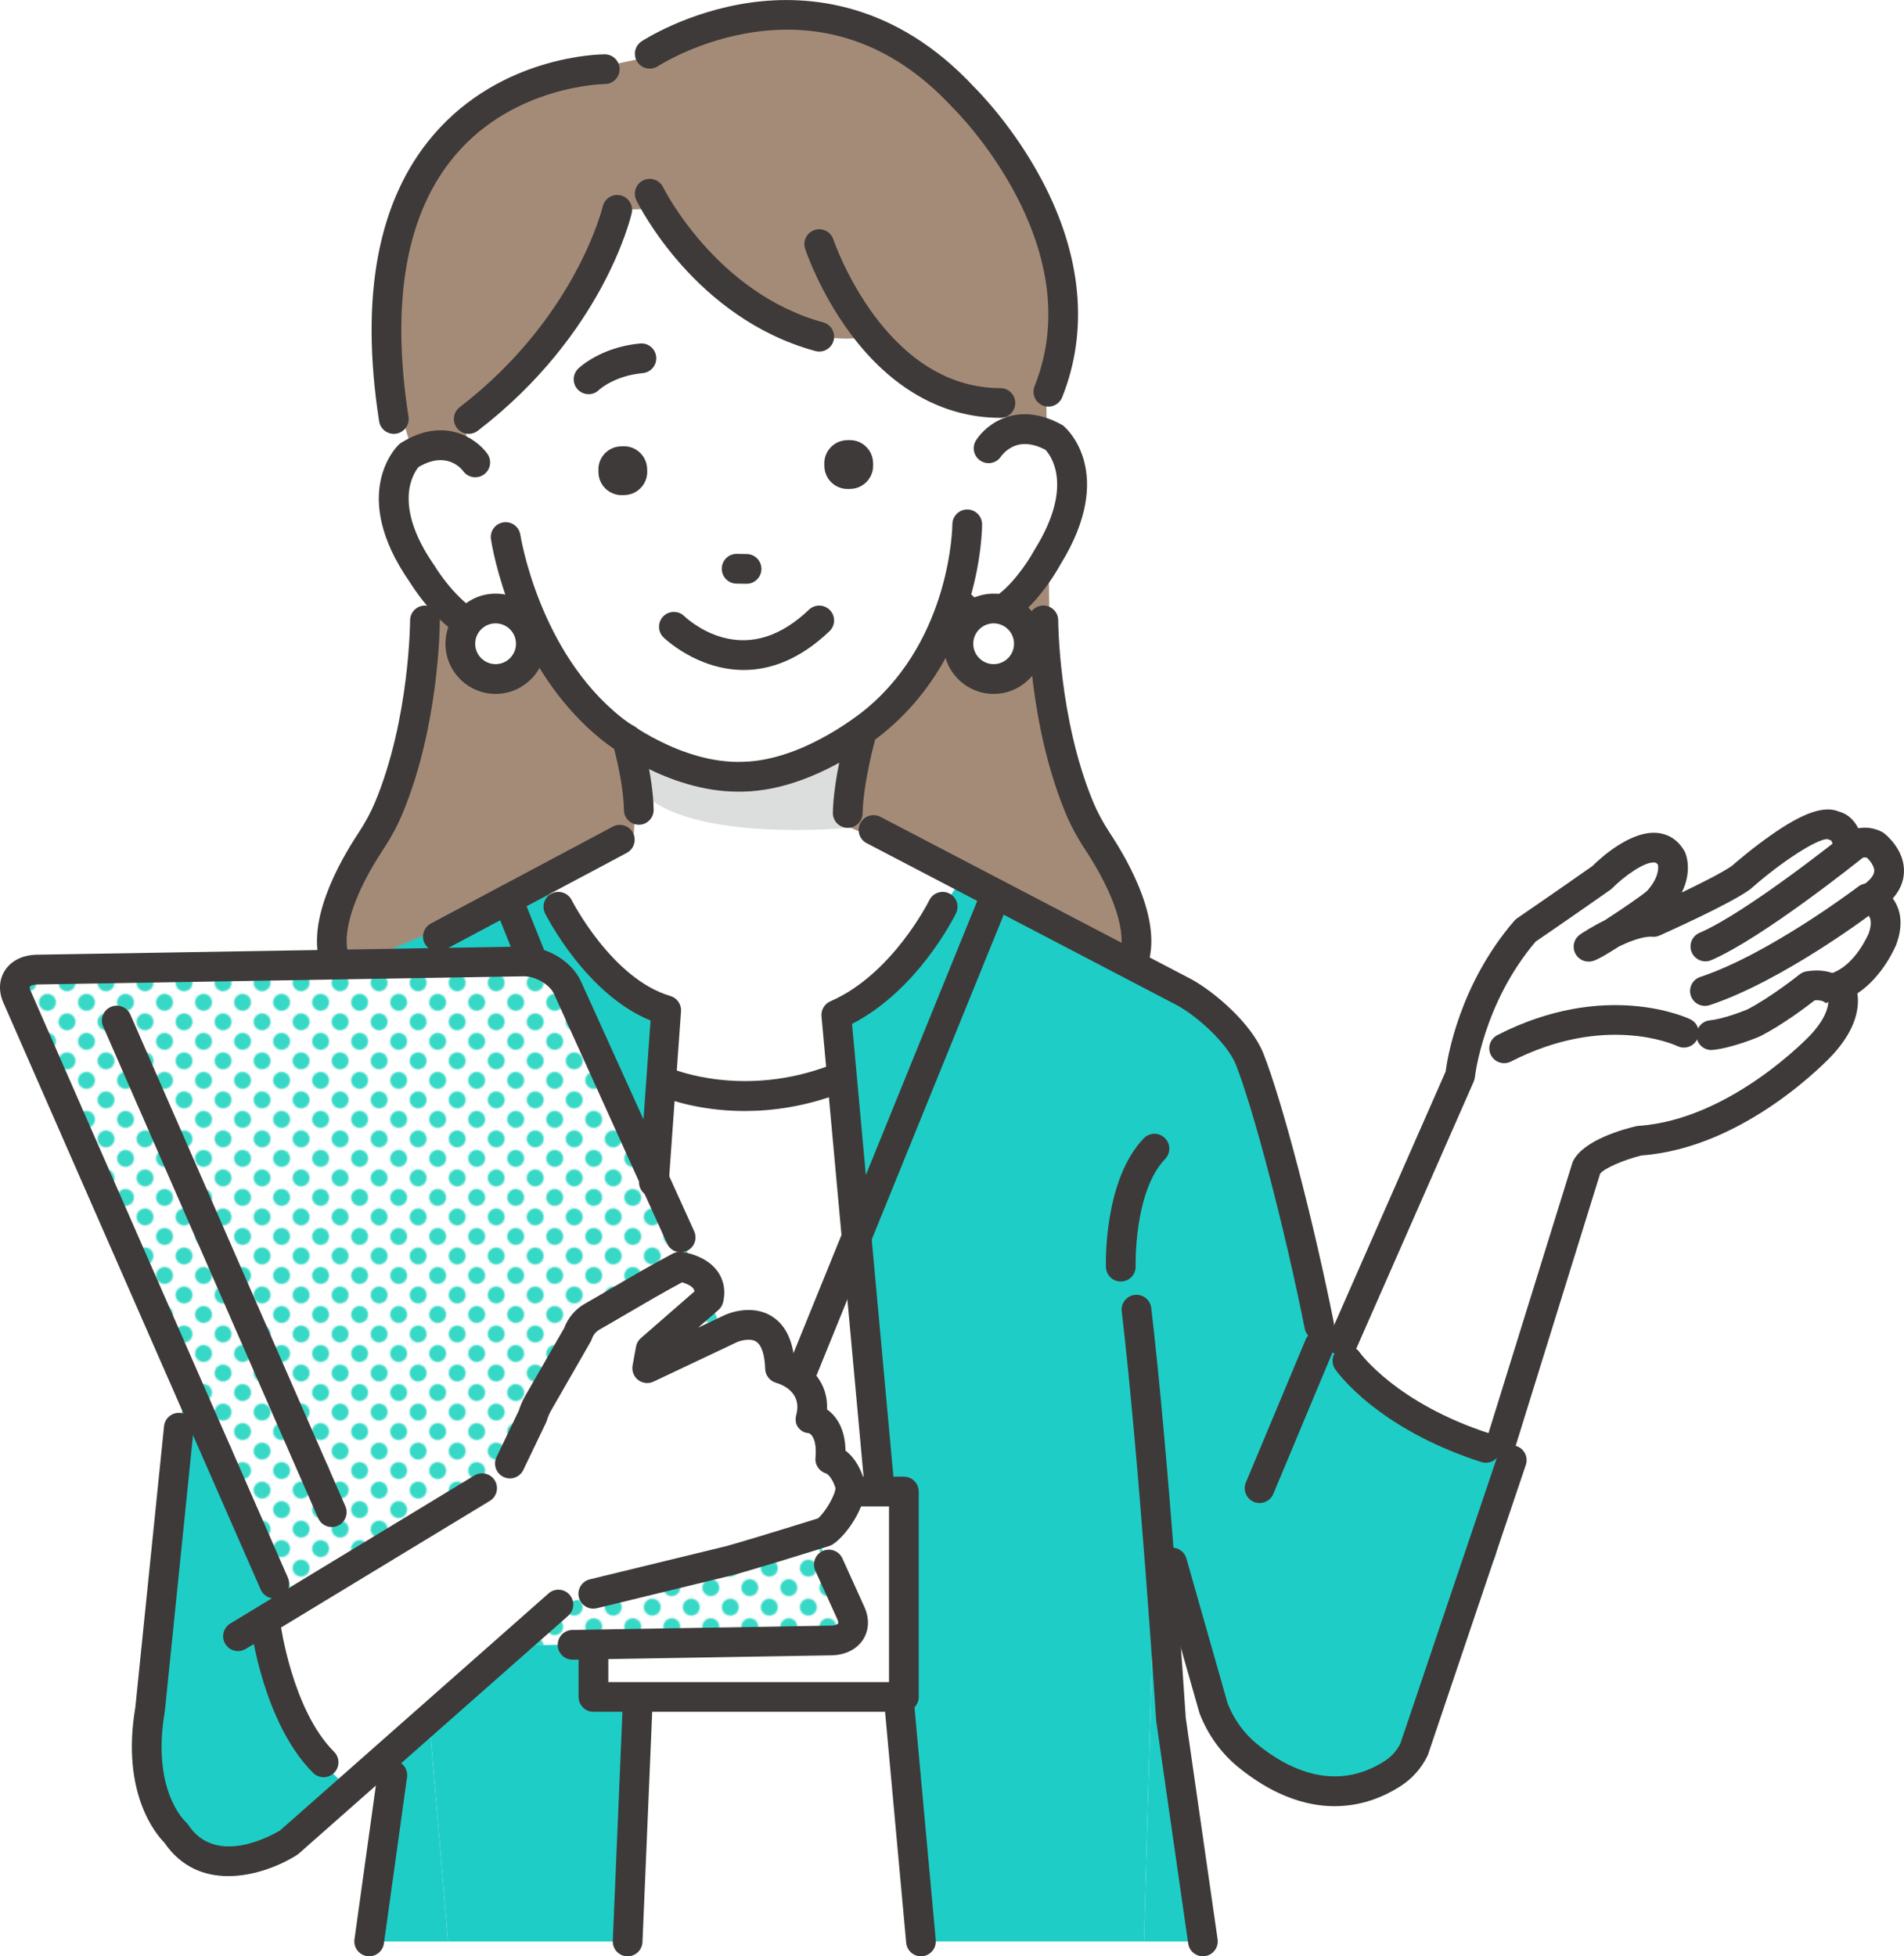
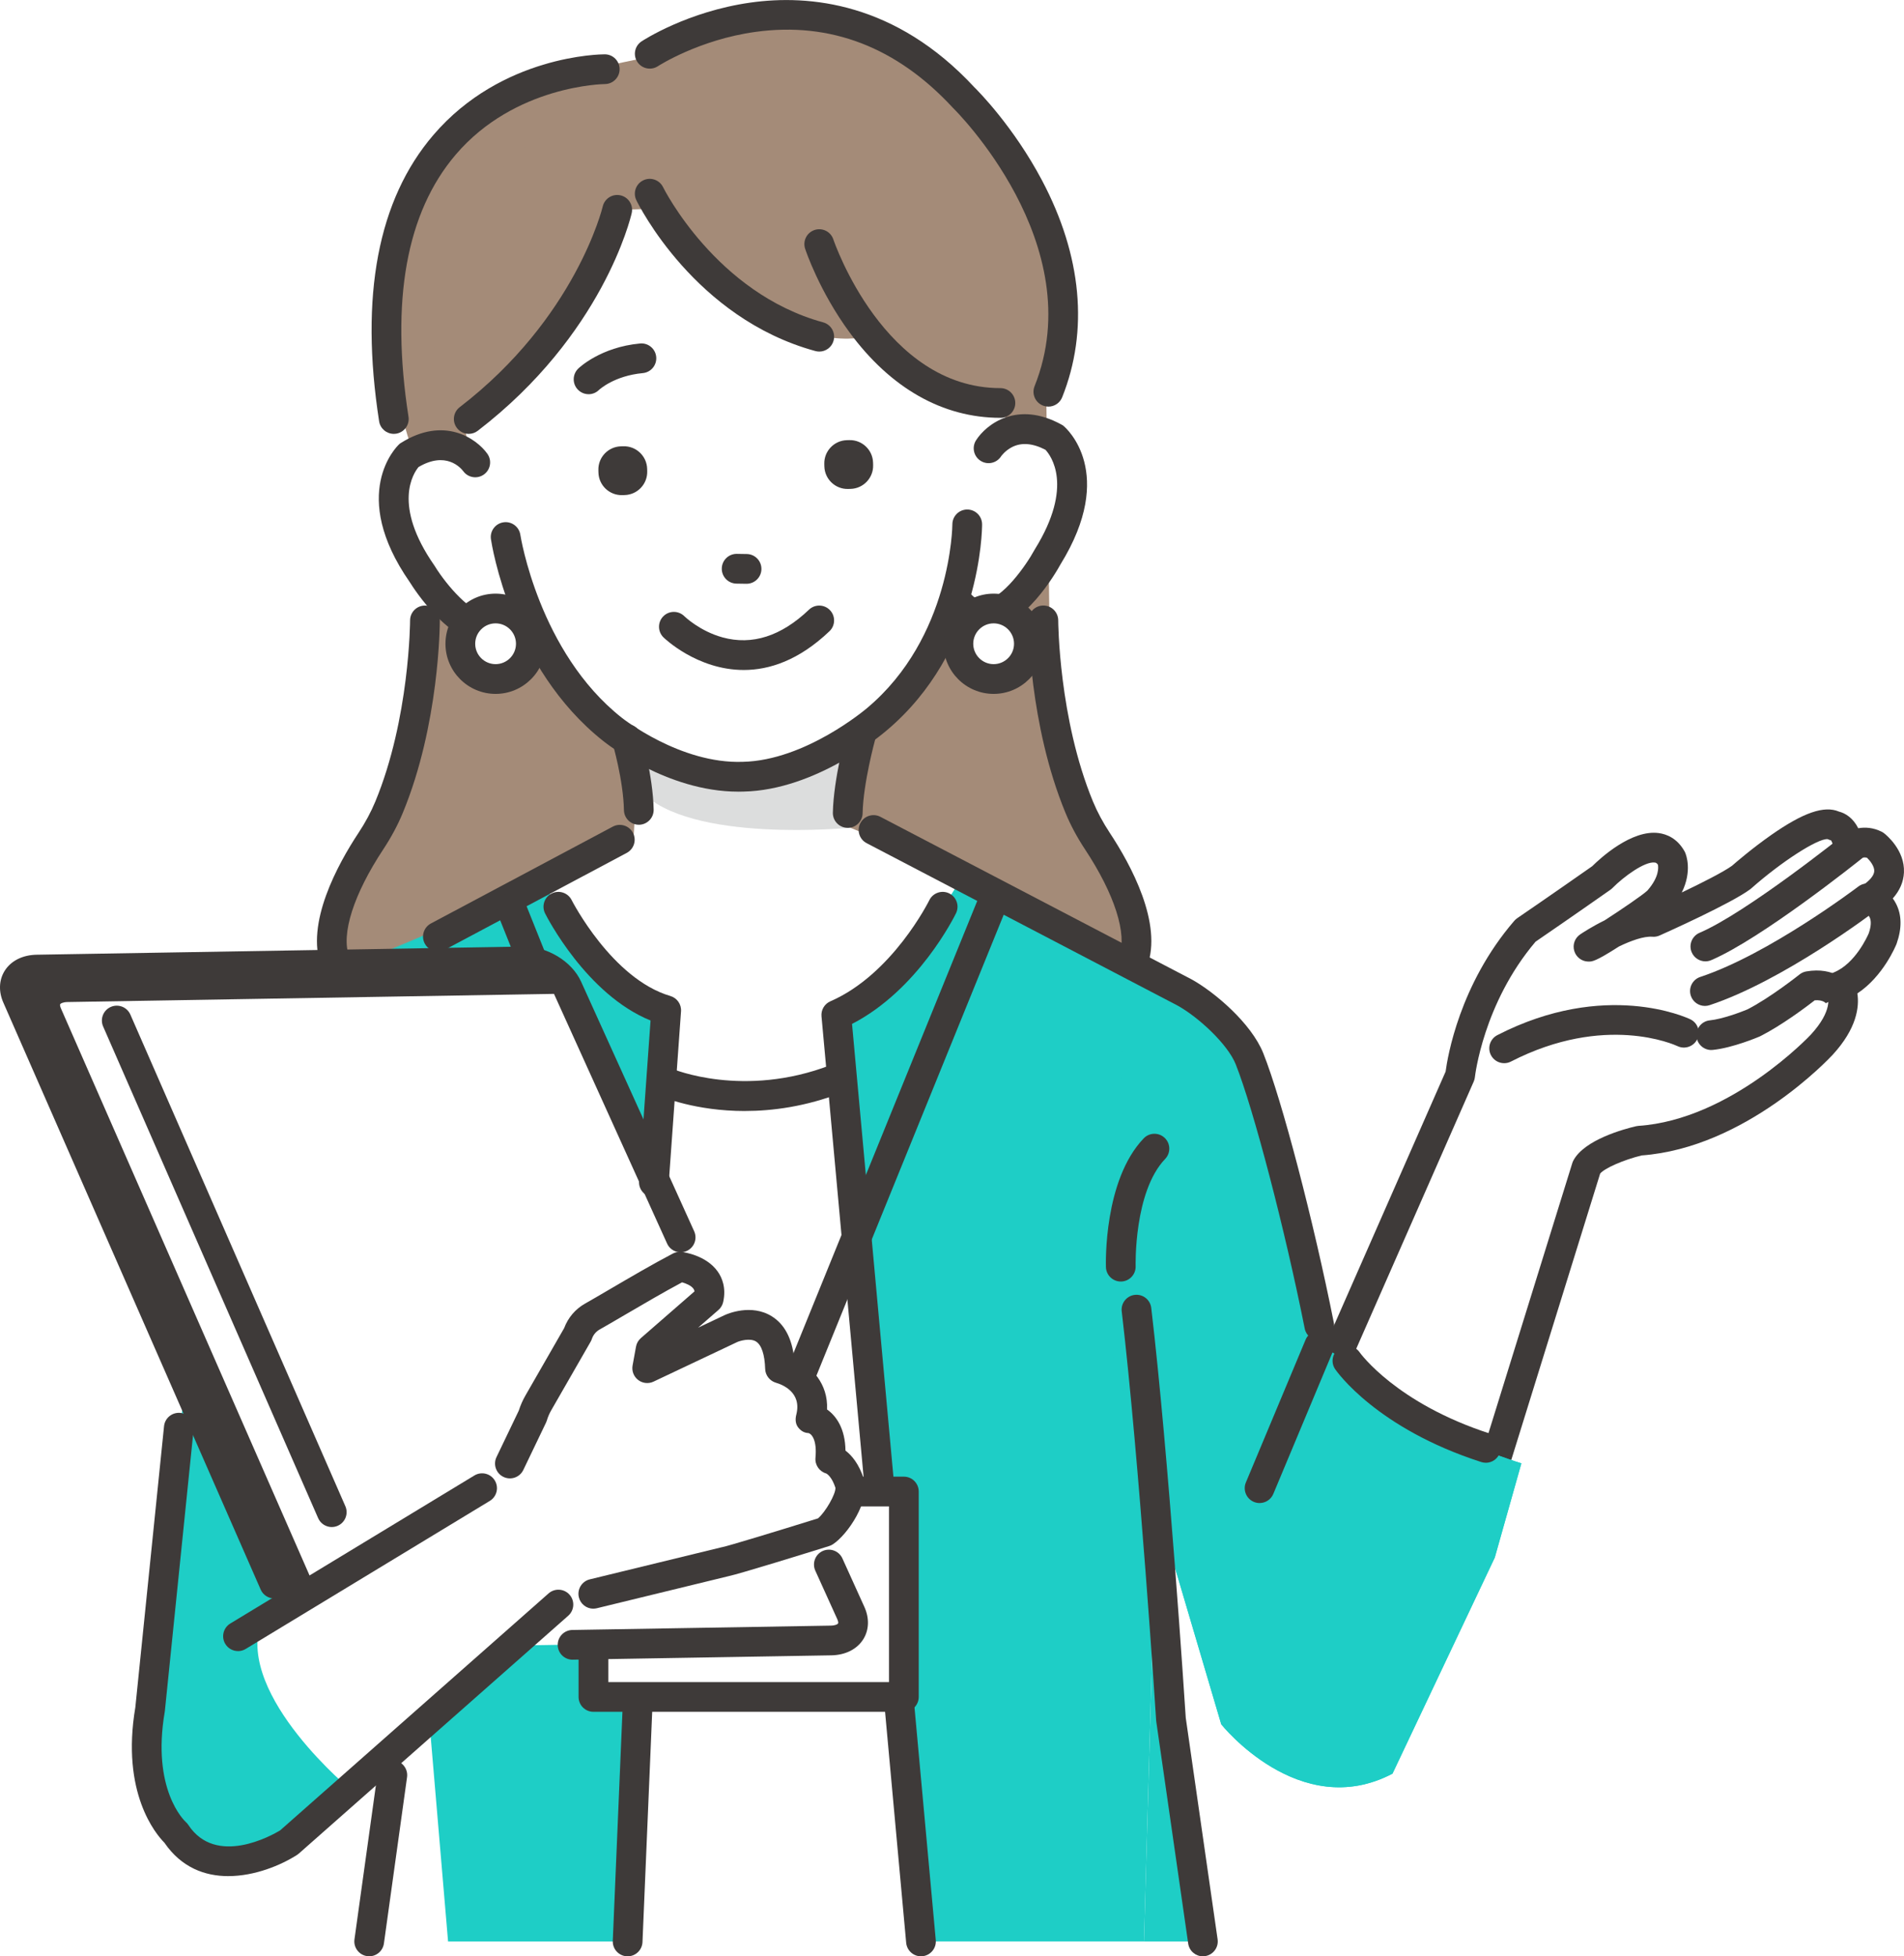
<svg xmlns="http://www.w3.org/2000/svg" id="Layer_2" viewBox="0 0 828.12 850.78">
  <defs>
    <style>.cls-1{fill:#3e3a39;}.cls-2{fill:#fff;}.cls-3{fill:none;}.cls-4{fill:#1ecec6;}.cls-5{fill:#a48b78;}.cls-6{fill:#37d9c6;}.cls-7{fill:url(#_新規パターンスウォッチ_19);}.cls-8{fill:#dcdddd;}</style>
    <pattern id="_新規パターンスウォッチ_19" x="0" y="0" width="19.22" height="19.22" patternTransform="translate(-3822.85 -7998.46) rotate(-45) scale(.6)" patternUnits="userSpaceOnUse" viewBox="0 0 19.22 19.22">
      <rect class="cls-3" x="0" width="19.22" height="19.22" />
      <circle class="cls-6" cx="9.61" cy="9.61" r="6.14" />
      <rect class="cls-3" x="0" width="19.22" height="19.22" />
    </pattern>
  </defs>
  <g id="_レイヤー_1">
    <path class="cls-5" d="M179.12,195.1S128.93,59.25,249.03,31.7l32.65-6.83s65.53-49.94,138.09,24.47c0,0,60.32,40.8,35.29,122.5l1.88,132.95s18.97,61.53,36.4,95.88c0,0-1.01,20.89-1.01,40.23l-351.57-2.68s-7.11-27.94,10.5-61.91c0,0,27.59-49.71,36.73-114.18l-8.86-67.02Z" />
    <path class="cls-2" d="M277.84,323.79l-2.29,41.03-53.77,27.39s42.68,196.92,107.34,199.59c51.78,2.14,102.36-203.91,102.48-204.86.22-1.89-61.8-26.97-61.8-26.97l4.63-40.14-96.58,3.96Z" />
    <polygon class="cls-2" points="164.73 415.45 158.68 418.11 171.29 566.61 171.3 455.9 164.73 415.45" />
    <polygon class="cls-2" points="509.3 428.52 492.96 419.98 504.51 598.23 509.3 428.52" />
    <path class="cls-2" d="M289.75,439.35l-16.86,404.97h127.68l-36.29-396.98c21.84-11.47,52.24-62.8,52.24-62.8l54.38,23.93-45.82-23.93-176.06-6.21-60.28,26.55,48.08-20.34s25.95,49.38,52.92,54.81Z" />
    <polygon class="cls-4" points="164.67 415.06 164.73 415.45 188.75 404.87 164.67 415.06" />
-     <polygon class="cls-4" points="171.29 566.61 171.28 784.86 162.29 844.32 194.88 844.32 171.29 566.61" />
    <path class="cls-4" d="M272.89,844.32l16.86-404.97c-26.98-5.43-52.92-54.81-52.92-54.81l-48.08,20.34-24.02,10.58,6.57,40.45v110.71s23.58,277.71,23.58,277.71h78.01Z" />
    <polygon class="cls-4" points="492.84 418.11 470.9 408.46 492.96 419.98 492.84 418.11" />
    <polygon class="cls-4" points="525.75 844.32 511.44 737.16 509.78 679.54 504.51 598.23 497.56 844.32 525.75 844.32" />
    <path class="cls-4" d="M364.28,447.33l36.29,396.98h96.99l6.95-246.09-11.55-178.25-22.05-11.52-54.38-23.93s-30.4,51.33-52.24,62.8Z" />
    <path class="cls-2" d="M560.69,636.85l74.37-169.11s3.47-34.11,28.46-63.08c0,0,13.75-9.38,33.17-22.99,0,0,22.31-22.62,30.32-8.31,0,0,3.42,7.8-5.54,18.08-1.86,2.61-28.7,20.34-30.59,20.29,0,0,17.25-11.66,28.3-10.78,0,0,30.19-13.45,38.16-19.37,0,0,31.31-27.75,40.45-22.42,0,0,5.2.19,6.23,9.96,0,0,5.13-4.78,11.46-1.64,0,0,15.37,11.93-2.47,23.41,0,0,10.77,3.16,5.8,17.33,0,0-6.24,15.55-18.74,20.65,0,0,6.8,9.64-7.73,25.47,0,0-35.99,38.86-79.32,41.75,0,0-19.25,4.5-23.01,11.65l-56.84,183.11s-52.51-29.17-72.5-53.99Z" />
    <path class="cls-1" d="M633.18,697.31c-1.09,0-2.17-.27-3.14-.81-2.19-1.22-53.85-30.08-74.39-55.59-1.51-1.88-1.85-4.45-.88-6.66l73.98-168.23c.83-6.29,6.05-37.96,29.87-65.57.37-.43.79-.8,1.25-1.12.14-.09,13.72-9.36,32.64-22.62,3.56-3.52,17.11-16,28.94-14.41,3.34.45,7.99,2.19,11.2,7.9.1.18.2.37.28.56.41.94,3.19,7.98-1.46,17.38,8.69-4.16,18.06-8.89,21.83-11.61,1.41-1.24,8.74-7.58,17.15-13.46,13.84-9.68,23.01-12.85,29.39-10.11,2.74.68,6.13,2.74,8.38,7.24,3.04-.54,6.52-.3,10.15,1.49.39.19.75.42,1.09.69.93.72,9.07,7.33,8.64,17.03-.18,4.1-1.81,7.88-4.86,11.32.52.69,1,1.46,1.43,2.31,2.5,4.86,2.58,10.69.25,17.33-.03.09-.06.18-.1.26-.26.64-5.72,13.98-16.98,21.4.9,5.92-.28,15.29-10.73,26.67-1.55,1.68-37.98,40.48-83.1,43.79-7.9,1.93-16.26,5.61-18.05,7.92l-56.6,182.35c-.58,1.86-1.96,3.36-3.77,4.08-.77.31-1.59.46-2.41.46ZM568.24,635.74c15.83,17.62,47.25,37.2,61.17,45.45l54.44-175.37c.12-.38.27-.74.45-1.09,4.76-9.06,22.07-13.73,27.26-14.94.34-.08.69-.13,1.04-.16,40.17-2.68,74.67-39.32,75.01-39.69,9.68-10.54,7.54-16.49,7.1-17.45-1.28-1.55-1.57-3.4-1.1-5.38.49-2.02,2.11-3.44,4.03-4.23,9.26-3.77,14.58-15.68,15.14-16.97,2.15-6.25-.05-8.21-1.64-8.83-2.49-.61-4.22-2.59-4.66-5.13-.45-2.56.87-5.09,3.05-6.5,3.54-2.28,5.55-4.62,5.65-6.59.11-2.1-1.81-4.55-3.14-5.82-1.99-.61-3.58.8-3.6.81-1.79,1.67-4.38,2.18-6.67,1.32-2.29-.86-3.91-2.94-4.16-5.38-.29-2.78-.96-3.95-1.24-4.34-.51-.12-1.01-.29-1.48-.53-4.39-.27-20.09,9.83-33.25,21.48-.14.12-.28.24-.43.35-8.31,6.17-36.23,18.68-39.38,20.09-.99.44-2.06.63-3.14.54-3.77-.3-9.4,1.76-14.5,4.22-10.4,6.66-11.72,6.62-13.47,6.58-2.81-.08-5.24-1.96-6.03-4.66-.79-2.7.26-5.59,2.59-7.16.9-.61,5.1-3.39,10.64-6.11,7.37-4.74,16.69-11.13,18.58-12.94.04-.04.08-.09.11-.13,5.06-5.81,4.71-9.97,4.48-11.14-.58-.83-1.03-.89-1.35-.93-4.3-.6-13.48,6.07-18.44,11.1-.27.28-.57.53-.89.75-16.76,11.76-29.46,20.46-32.53,22.56-22.79,26.84-26.35,58.57-26.39,58.89-.07.67-.24,1.33-.51,1.94l-72.74,165.4ZM794.8,432.59h0,0ZM716.42,387.41c-.08.1-.15.19-.2.27.07-.09.13-.18.2-.27ZM797.56,365.63s0,0,.01,0c0,0,0,0-.01,0ZM797.55,365.63h0,0ZM794.54,364.75s0,0,0,0c0,0,0,0,0,0Z" />
    <path class="cls-1" d="M741.54,437.47c-2.71,0-5.24-1.72-6.14-4.44-1.12-3.39.72-7.05,4.11-8.17,29.89-9.88,68.37-39.03,68.75-39.32,2.84-2.16,6.9-1.61,9.06,1.23,2.16,2.84,1.62,6.9-1.23,9.06-1.64,1.25-40.58,30.75-72.53,41.31-.67.22-1.36.33-2.03.33Z" />
    <path class="cls-1" d="M741.74,418.08c-2.51,0-4.9-1.47-5.95-3.92-1.41-3.28.12-7.08,3.4-8.49,20.42-8.74,62.32-42.27,62.74-42.61,2.79-2.23,6.85-1.79,9.09,1,2.23,2.79,1.79,6.85-1,9.09-1.77,1.42-43.71,34.98-65.75,44.41-.83.35-1.69.52-2.54.52Z" />
    <path class="cls-1" d="M744.31,456.64c-3.28,0-6.09-2.49-6.43-5.82-.35-3.55,2.24-6.72,5.79-7.08,5.39-.54,13.38-3.53,16.27-4.73,9.96-5.05,22.62-15.13,22.75-15.23.85-.68,1.86-1.13,2.94-1.32,12.17-2.08,18.52,4.39,20.36,8.55l-11.83,5.23s.04.12.15.3c-.12-.2-1.22-1.8-5-1.52-3.85,2.98-14.56,11.02-23.74,15.63-.12.06-.24.12-.37.17-.47.2-11.62,4.92-20.23,5.78-.22.02-.44.03-.65.03Z" />
    <path class="cls-1" d="M654.22,462.37c-2.35,0-4.61-1.28-5.76-3.51-1.63-3.18-.38-7.07,2.8-8.7,46.92-24.08,82.43-7.59,83.92-6.88,3.22,1.54,4.58,5.41,3.03,8.63-1.54,3.21-5.39,4.57-8.61,3.04-1.34-.62-31.54-14.28-72.44,6.71-.94.49-1.95.71-2.95.71Z" />
    <path class="cls-4" d="M490.45,418.11l-9.11,163.14,49.83,168.64s33.98,42.69,74.47,21.46l44.5-94,11.56-40.96s-61.58-18.86-75.65-44.58l-12.24-6.68-34.66-134.96-48.69-32.06Z" />
    <path class="cls-4" d="M490.45,418.11l-9.11,163.14,49.83,168.64s33.98,42.69,74.47,21.46l44.5-94,11.56-40.96s-61.58-18.86-75.65-44.58l-12.24-6.68-34.66-134.96-48.69-32.06Z" />
    <path class="cls-2" d="M203.68,113.06s-8.42,68.42,3.04,88.02c0,0-30.71-21.17-35.42,16.96,0,0,6.77,70.75,54.67,51.52,0,0,31.18,76.09,97.38,73.34,0,0,75.3-7.45,90.8-84.78,0,0,21.83,27.82,42.82-18.2,0,0,38.38-57.53-20.14-50.41l3.83-70.84-80.43-55.56-108.11-3.96-48.44,53.89Z" />
    <path class="cls-5" d="M268.45,91.25s-34.31,66.14-61.36,84.25l-9.2,19.22-13.07-12.51,10.59-76.06s28.85-86.97,164.59-64.01l80.99,58.04,3.8,75.32s-29.31.85-65.72-29.58c0,0-26.92,8.99-58.77-19.33l-27.21-36.05-24.64.72Z" />
    <path class="cls-8" d="M278.65,320.32s44.39,27.01,86.75-1.01l9.54-5.79-5.14,46.45s-70.26,6.98-91.15-16.09v-23.56Z" />
    <path class="cls-1" d="M277.84,358.67c-3.51,0-6.39-2.81-6.46-6.33-.27-13.1-4.91-28.96-4.96-29.11-1.01-3.42.95-7.02,4.37-8.03,3.42-1.01,7.02.94,8.03,4.37.21.71,5.17,17.65,5.48,32.51.08,3.57-2.76,6.52-6.33,6.6-.05,0-.09,0-.14,0Z" />
    <path class="cls-1" d="M368.71,360.02s-.09,0-.14,0c-3.57-.07-6.4-3.03-6.33-6.6.31-14.81,5.72-34.5,5.95-35.33.95-3.44,4.52-5.46,7.96-4.5,3.44.95,5.46,4.51,4.51,7.96-.05.19-5.21,18.97-5.48,32.15-.07,3.52-2.95,6.33-6.46,6.33Z" />
    <path class="cls-1" d="M321.03,344.28c-30.94,0-57.54-21.12-58.69-22.05-40.06-31.68-48.47-85.46-48.81-87.73-.53-3.53,1.91-6.82,5.44-7.35,3.53-.53,6.82,1.91,7.35,5.44.08.5,8.07,51.05,44.09,79.53.29.23,25.47,20.16,52.61,19.19,27.33-.55,53.78-23.11,54.05-23.33,36.71-30.77,37.15-79.45,37.15-79.94,0-3.57,2.9-6.46,6.47-6.46h0c3.57,0,6.46,2.9,6.46,6.47,0,2.24-.49,55.22-41.67,89.75-1.74,1.5-30.46,25.81-62.11,26.45-.78.03-1.56.04-2.34.04Z" />
    <path class="cls-1" d="M255.99,171.43c-1.69,0-3.37-.66-4.64-1.97-2.49-2.56-2.42-6.67.14-9.16.39-.38,9.75-9.33,26.88-10.92,3.56-.35,6.71,2.28,7.04,5.84.33,3.56-2.28,6.71-5.84,7.04-12.35,1.15-18.83,7.1-19.1,7.36-1.25,1.22-2.87,1.82-4.48,1.82Z" />
    <path class="cls-1" d="M324.71,253.88s-.07,0-.1,0l-4.32-.07c-3.57-.06-6.42-3-6.36-6.57.05-3.54,2.94-6.37,6.46-6.37.03,0,.07,0,.1,0l4.32.07c3.57.06,6.42,3,6.36,6.57-.05,3.54-2.94,6.37-6.46,6.37Z" />
    <path class="cls-1" d="M368.62,191.39h1.06c5.56,0,10.08,4.52,10.08,10.08v1.06c0,5.56-4.52,10.08-10.08,10.08h-1.06c-5.56,0-10.08-4.52-10.08-10.08v-1.06c0-5.56,4.52-10.08,10.08-10.08Z" transform="translate(-5.41 10.21) rotate(-1.57)" />
    <path class="cls-1" d="M270.36,194.08h1.06c5.56,0,10.08,4.52,10.08,10.08v1.06c0,5.56-4.52,10.08-10.08,10.08h-1.06c-5.56,0-10.08-4.52-10.08-10.08v-1.06c0-5.56,4.52-10.08,10.08-10.08Z" transform="translate(-5.52 7.51) rotate(-1.57)" />
    <path class="cls-1" d="M323.49,291.37c-20.4,0-34.75-14.01-34.97-14.23-2.52-2.53-2.52-6.62,0-9.14,2.52-2.52,6.6-2.52,9.13-.01.14.14,6.72,6.49,16.63,9.21,12.85,3.53,25.5-.53,37.57-12.05,2.58-2.47,6.68-2.37,9.14.21,2.46,2.58,2.37,6.68-.21,9.14-13.35,12.73-26.21,16.87-37.29,16.87Z" />
    <path class="cls-1" d="M573.8,582.98c-3.02,0-5.72-2.13-6.33-5.2-8.55-42.96-22.3-95.59-30.01-114.93-3.47-8.7-16.09-20.42-25.29-25.54l-135.23-70.62c-3.17-1.65-4.39-5.56-2.74-8.72,1.65-3.16,5.56-4.39,8.72-2.74l135.44,70.74c9.75,5.41,25.85,18.94,31.1,32.1,8.09,20.29,21.85,72.86,30.68,117.2.7,3.5-1.58,6.91-5.08,7.6-.43.09-.85.13-1.27.13Z" />
    <path class="cls-1" d="M190.46,413.79c-2.31,0-4.55-1.24-5.71-3.43-1.68-3.15-.48-7.07,2.67-8.75l79.11-42.12c3.15-1.68,7.07-.48,8.75,2.67,1.68,3.15.48,7.07-2.67,8.75l-79.11,42.12c-.97.52-2.01.76-3.03.76Z" />
    <path class="cls-1" d="M212.44,280.09c-.08,0-.15,0-.23,0-16.77-.21-31.86-23.51-33.99-26.93-26.65-38.33-5.67-58.95-4.77-59.8l.47-.44.54-.34c18.6-11.66,32.66-2,37.5,4.75,2.08,2.9,1.42,6.94-1.48,9.02-2.88,2.07-6.89,1.43-8.98-1.42-1.2-1.58-7.61-8.82-19.46-1.82-2.15,2.58-11.55,16.39,6.89,42.82l.2.31c5.33,8.64,16.07,20.86,23.24,20.94.89.01,3.51.04,6.71-4.88,1.94-2.99,5.95-3.84,8.94-1.9,2.99,1.95,3.84,5.95,1.9,8.94-5.76,8.87-12.65,10.77-17.49,10.77Z" />
    <path class="cls-1" d="M427.56,274.18c-4.76,0-11.22-1.86-17.04-9.82-2.11-2.88-1.48-6.93,1.41-9.04,2.88-2.11,6.93-1.48,9.04,1.41,3.47,4.75,6.11,4.57,6.97,4.51,7.87-.53,18.25-15.17,22.05-22.18l.19-.32c16.96-27.41,6.81-40.68,4.53-43.13-5.56-2.89-10.46-3.28-14.59-1.15-3.04,1.57-4.69,3.95-4.7,3.97-1.92,3.01-5.92,3.9-8.93,1.97-3.01-1.92-3.89-5.92-1.97-8.93,4.46-7,17.98-17.42,37.19-6.8l.56.31.49.42c.95.81,23.03,20.24-1.48,59.98-1.94,3.53-15.72,27.63-32.46,28.76-.4.03-.81.04-1.24.04Z" />
    <path class="cls-1" d="M356.32,152.89c-.56,0-1.14-.07-1.71-.23-52.36-14.28-76.82-63.5-77.84-65.59-1.56-3.21-.22-7.08,2.99-8.64,3.21-1.56,7.07-.23,8.64,2.98h0c.22.46,23.03,46.07,69.62,58.78,3.44.94,5.48,4.49,4.54,7.94-.78,2.88-3.39,4.77-6.23,4.77Z" />
    <path class="cls-1" d="M435.11,181.71c-25.05,0-47.74-12.86-65.62-37.18-13.15-17.9-19.07-35.61-19.31-36.35-1.12-3.39.73-7.05,4.12-8.16,3.39-1.12,7.05.73,8.16,4.12.32.95,22.14,64.65,72.65,64.65,3.57,0,6.47,2.89,6.47,6.47s-2.89,6.47-6.47,6.47Z" />
    <path class="cls-1" d="M203.88,188.68c-1.94,0-3.86-.87-5.13-2.53-2.18-2.83-1.64-6.89,1.19-9.07,50.48-38.79,62.1-86.8,62.21-87.28.81-3.47,4.28-5.65,7.75-4.84,3.47.8,5.65,4.26,4.85,7.73-.49,2.14-12.58,52.88-66.94,94.65-1.17.9-2.56,1.34-3.93,1.34Z" />
    <path class="cls-1" d="M171.27,188.68c-3.13,0-5.89-2.28-6.38-5.48-8.45-54.47-.51-96.36,23.61-124.5,29.71-34.68,72.71-35.08,74.52-35.08,3.57,0,6.47,2.89,6.47,6.47s-2.89,6.46-6.45,6.47h0c-.39,0-39.08.51-64.83,30.69-21.46,25.15-28.37,63.5-20.54,113.98.55,3.53-1.87,6.83-5.4,7.38-.34.05-.67.08-1,.08Z" />
    <path class="cls-1" d="M455.97,176.82c-.8,0-1.61-.15-2.4-.46-3.32-1.33-4.93-5.09-3.6-8.4,24.67-61.7-34.77-120.33-35.37-120.92l-.24-.25c-24.34-26.29-53.16-37.37-85.63-32.94-24.66,3.36-42.4,14.82-42.58,14.94-2.98,1.95-6.99,1.12-8.95-1.86-1.96-2.98-1.14-6.98,1.84-8.94.8-.53,19.99-13.01,47.4-16.87,25.49-3.59,63.04-.12,97.29,36.78,1.7,1.68,17.07,17.12,29.48,40.55,17.32,32.72,20.35,65.34,8.77,94.32-1.01,2.53-3.44,4.07-6.01,4.07Z" />
    <circle class="cls-2" cx="215.55" cy="279.96" r="15.34" transform="translate(-134.83 234.42) rotate(-45)" />
    <path class="cls-1" d="M215.55,301.77c-12.02,0-21.8-9.78-21.8-21.8s9.78-21.8,21.8-21.8,21.8,9.78,21.8,21.8-9.78,21.8-21.8,21.8ZM215.55,271.09c-4.89,0-8.87,3.98-8.87,8.87s3.98,8.87,8.87,8.87,8.87-3.98,8.87-8.87-3.98-8.87-8.87-8.87Z" />
    <circle class="cls-2" cx="432.17" cy="279.96" r="15.34" transform="translate(-74.24 186.69) rotate(-22.5)" />
    <path class="cls-1" d="M432.17,301.77c-12.02,0-21.8-9.78-21.8-21.8s9.78-21.8,21.8-21.8,21.8,9.78,21.8,21.8-9.78,21.8-21.8,21.8ZM432.17,271.09c-4.89,0-8.87,3.98-8.87,8.87s3.98,8.87,8.87,8.87,8.87-3.98,8.87-8.87-3.98-8.87-8.87-8.87Z" />
    <path class="cls-1" d="M145.77,424.58c-2.63,0-5.1-1.61-6.06-4.22-6.94-18.71,7.16-44.44,16.19-58.11,3-4.53,5.47-9.14,7.35-13.68,14.91-36.05,15.11-78.34,15.11-78.76,0-3.57,2.9-6.46,6.47-6.46h0c3.57,0,6.46,2.89,6.46,6.46,0,1.83-.18,45.21-16.1,83.7-2.19,5.31-5.05,10.64-8.5,15.87-12.87,19.49-18.43,36.87-14.86,46.48,1.24,3.35-.47,7.07-3.81,8.31-.74.27-1.5.41-2.25.41Z" />
    <path class="cls-1" d="M492.84,424.58c-.75,0-1.51-.13-2.25-.41-3.35-1.24-5.05-4.96-3.81-8.31,3.57-9.62-1.99-26.99-14.86-46.48-3.45-5.22-6.31-10.56-8.5-15.87-15.91-38.48-16.1-81.87-16.1-83.7,0-3.57,2.89-6.47,6.47-6.47s6.46,2.89,6.47,6.46h0c0,.42.21,42.71,15.11,78.76,1.88,4.54,4.35,9.15,7.34,13.68,9.03,13.67,23.14,39.39,16.19,58.11-.97,2.61-3.44,4.22-6.06,4.22ZM460.25,269.82h0,0Z" />
    <path class="cls-1" d="M646.24,636.14c-.66,0-1.32-.1-1.98-.31-45.52-14.66-62.83-39.33-63.54-40.37-2.02-2.95-1.27-6.97,1.68-8.99,2.94-2.01,6.95-1.27,8.97,1.66.18.25,15.91,22.21,56.85,35.39,3.4,1.09,5.27,4.74,4.17,8.14-.88,2.74-3.42,4.49-6.15,4.49Z" />
-     <path class="cls-1" d="M580.54,785.5c-13.88,0-28.2-5.71-42.04-17.03-7.39-6.04-13.17-14.07-16.71-23.21l-.19-.57-18.03-63.38c-.98-3.43,1.01-7.01,4.45-7.99,3.44-.98,7.01,1.02,7.99,4.45l17.95,63.08c2.75,6.95,7.15,13.03,12.74,17.6,13.44,10.99,33.97,21.2,55.47,7.45,2.93-1.87,5.3-4.49,6.88-7.57l42.34-125.39c1.14-3.38,4.82-5.2,8.19-4.06,3.38,1.14,5.2,4.81,4.06,8.19l-42.62,126.2-.18.37c-2.62,5.37-6.66,9.92-11.71,13.14-9.08,5.81-18.72,8.7-28.58,8.7Z" />
    <path class="cls-1" d="M487.47,557.32c-3.48,0-6.35-2.76-6.46-6.25-.05-1.54-1.01-37.82,16.43-56.01,2.47-2.58,6.56-2.66,9.14-.19,2.58,2.47,2.66,6.56.19,9.14-13.66,14.26-12.85,46.33-12.84,46.65.11,3.57-2.69,6.55-6.26,6.66-.07,0-.14,0-.21,0Z" />
    <path class="cls-1" d="M547.84,653.66c-.83,0-1.68-.16-2.49-.5-3.29-1.38-4.85-5.17-3.47-8.46l25.96-62.06c1.38-3.29,5.17-4.85,8.46-3.47,3.29,1.38,4.85,5.17,3.47,8.46l-25.96,62.06c-1.04,2.48-3.44,3.97-5.97,3.97Z" />
    <path class="cls-1" d="M400.56,850.78c-3.3,0-6.12-2.52-6.43-5.88l-36.83-402.92c-.25-2.78,1.3-5.41,3.86-6.52,27.03-11.74,42.87-43.64,43.03-43.96,1.57-3.21,5.44-4.54,8.64-2.98s4.54,5.42,2.98,8.63c-.69,1.42-16.45,33.33-45.23,48.14l36.42,398.43c.33,3.56-2.29,6.7-5.85,7.03-.2.02-.4.03-.6.03Z" />
    <path class="cls-1" d="M523.18,850.78c-3.16,0-5.93-2.32-6.39-5.55l-13.89-96.58c-.02-.17-.04-.34-.05-.51-.07-1.12-7.27-112.52-14.97-177.83-.42-3.55,2.12-6.76,5.66-7.18,3.55-.41,6.76,2.12,7.18,5.66,7.56,64.12,14.62,172.22,15.01,178.26l13.85,96.33c.51,3.54-1.94,6.81-5.48,7.32-.31.05-.62.07-.93.07Z" />
    <path class="cls-1" d="M323.96,483.17c-21.52,0-35.88-6.12-36.8-6.52-3.27-1.43-4.76-5.24-3.33-8.52,1.43-3.27,5.23-4.76,8.5-3.34.35.15,31.1,13.01,69.02-1.63,3.33-1.28,7.07.37,8.36,3.7,1.29,3.33-.37,7.07-3.7,8.36-15.53,6-29.93,7.94-42.05,7.94Z" />
    <path class="cls-1" d="M272.99,850.78c-.09,0-.18,0-.28,0-3.57-.15-6.34-3.16-6.19-6.73l4.8-113.79c.15-3.57,3.21-6.31,6.73-6.19,3.57.15,6.34,3.16,6.19,6.73l-4.8,113.79c-.15,3.47-3.01,6.19-6.46,6.19Z" />
    <path class="cls-1" d="M160.58,850.76c-.3,0-.6-.02-.9-.06-3.54-.49-6-3.76-5.51-7.29l10.06-72.31c.49-3.54,3.75-6,7.3-5.51,3.54.49,6,3.76,5.51,7.29l-10.06,72.31c-.45,3.23-3.22,5.58-6.4,5.58Z" />
    <rect class="cls-1" x="311.22" y="629.09" width="28.42" height="44.74" rx="8.16" ry="8.16" transform="translate(23.26 -11.11) rotate(2.03)" />
    <path class="cls-1" d="M322.14,650.63c-2.57,0-4.99-1.54-6-4.07l-99.73-249.18c-1.33-3.32.29-7.08,3.6-8.41,3.31-1.33,7.08.29,8.41,3.6l99.73,249.18c1.33,3.32-.29,7.08-3.6,8.41-.79.32-1.6.46-2.4.46Z" />
    <path class="cls-1" d="M330.29,648.58c-.81,0-1.63-.15-2.43-.48-3.31-1.34-4.9-5.12-3.56-8.42l101.88-250.69c1.34-3.31,5.12-4.9,8.42-3.56,3.31,1.34,4.9,5.12,3.56,8.42l-101.88,250.69c-1.02,2.51-3.44,4.03-5.99,4.03Z" />
    <rect class="cls-2" x="258.11" y="648.65" width="135.01" height="89.33" />
    <path class="cls-1" d="M393.12,744.45h-135.01c-3.57,0-6.47-2.89-6.47-6.47v-89.33c0-3.57,2.89-6.47,6.47-6.47h135.01c3.57,0,6.47,2.89,6.47,6.47v89.33c0,3.57-2.89,6.47-6.47,6.47ZM264.58,731.52h122.08v-76.4h-122.08v76.4Z" />
    <path class="cls-4" d="M80.39,602.39l-16.57,156.18s-5.25,60.51,45.62,50.89l43.9-30.44s-40.85-38.12-34.76-85.89l-38.18-90.74Z" />
    <path class="cls-4" d="M80.39,602.39l-16.57,156.18s-5.25,60.51,45.62,50.89l43.9-30.44s-40.85-38.12-34.76-85.89l-38.18-90.74Z" />
    <path class="cls-1" d="M152.69,547.87c-.87,0-1.75-.17-2.59-.54-3.27-1.43-4.76-5.24-3.33-8.52,19.21-43.9,8.38-96.04,8.27-96.56-.75-3.49,1.48-6.93,4.97-7.67,3.49-.75,6.93,1.48,7.67,4.97.49,2.3,11.79,56.78-9.07,104.45-1.06,2.43-3.44,3.88-5.93,3.88Z" />
    <path class="cls-2" d="M112.15,664.7L7.44,433.58c-2.92-6.45.93-11.78,8.61-11.91l211.61-3.55c7.67-.13,16.26,4.99,19.19,11.44l123.21,271.97c2.92,6.45-.93,11.78-8.61,11.91l-224.83,3.55-24.46-52.29Z" />
-     <path class="cls-7" d="M112.15,664.7L7.44,433.58c-2.92-6.45.93-11.78,8.61-11.91l211.61-3.55c7.67-.13,16.26,4.99,19.19,11.44l123.21,271.97c2.92,6.45-.93,11.78-8.61,11.91l-224.83,3.55-24.46-52.29Z" />
    <path class="cls-2" d="M234.14,610.11l17.14-29.84c1.09-3.28,3.36-6.04,6.38-7.74,8.37-4.7,25.33-15.03,38.03-21.68,0,0,15.21,1.84,12.54,13.96l-25.24,21.98-1.49,8.21,36.49-17.26s20.48-9.35,21.27,17.38c0,0,17.65,4.83,13.34,21.7,0,0,10.04,1.19,8.51,17.76,0,0,5.38,1.06,8.45,10.58,1.79,5.54-5.96,17.85-10.85,21.02,0,0-39.54,12.33-43.36,12.99l-77.24,19.95s-23.66-32.64-28.44-42.56l22-40.72c.6-2,1.43-3.93,2.47-5.74Z" />
-     <path class="cls-1" d="M119.3,695.16c-2.49,0-4.86-1.45-5.92-3.87L1.52,436.17c-2.2-4.85-2.01-9.99.55-14.03,2.73-4.31,7.78-6.84,13.87-6.94l211.61-3.55c10.37-.13,21.17,6.38,25.18,15.24l49.19,108.58c1.47,3.25.03,7.08-3.22,8.56-3.25,1.47-7.09.03-8.56-3.22l-49.19-108.58c-1.85-4.09-8.11-7.7-13.19-7.64l-211.61,3.55c-1.89.03-2.94.58-3.16.93-.12.19-.13.83.33,1.85l111.89,255.18c1.43,3.27-.06,7.08-3.33,8.52-.84.37-1.73.55-2.59.55Z" />
+     <path class="cls-1" d="M119.3,695.16c-2.49,0-4.86-1.45-5.92-3.87L1.52,436.17c-2.2-4.85-2.01-9.99.55-14.03,2.73-4.31,7.78-6.84,13.87-6.94l211.61-3.55c10.37-.13,21.17,6.38,25.18,15.24l49.19,108.58c1.47,3.25.03,7.08-3.22,8.56-3.25,1.47-7.09.03-8.56-3.22l-49.19-108.58l-211.61,3.55c-1.89.03-2.94.58-3.16.93-.12.19-.13.83.33,1.85l111.89,255.18c1.43,3.27-.06,7.08-3.33,8.52-.84.37-1.73.55-2.59.55Z" />
    <path class="cls-1" d="M249.03,721.79c-3.52,0-6.4-2.82-6.46-6.36-.06-3.57,2.79-6.51,6.36-6.57l112.42-1.89c1.89-.03,2.94-.58,3.16-.93.12-.19.13-.83-.33-1.85l-9.57-21.12c-1.47-3.25-.03-7.08,3.22-8.56,3.25-1.47,7.08-.03,8.56,3.22l9.57,21.12c2.23,4.92,2.04,10.06-.52,14.1-2.73,4.31-7.78,6.84-13.87,6.94l-112.42,1.89s-.07,0-.11,0Z" />
    <path class="cls-1" d="M144.3,664.1c-2.49,0-4.86-1.45-5.93-3.88l-93.51-213.81c-1.43-3.27.06-7.08,3.33-8.51,3.27-1.43,7.08.06,8.51,3.33l93.51,213.81c1.43,3.27-.06,7.08-3.33,8.51-.84.37-1.72.54-2.59.54Z" />
    <path class="cls-2" d="M113.34,705.61l116.74-75.93,22.71,61.17-99.45,88.18s-50.33-41.17-40-73.41Z" />
    <path class="cls-1" d="M258.05,699.6c-2.91,0-5.56-1.98-6.28-4.94-.84-3.47,1.28-6.97,4.75-7.81l57.3-13.95c.14-.04.29-.06.43-.09,2.53-.49,23.08-6.73,41.52-12.48,3.18-2.65,7.78-10.58,7.59-13.32-1.57-4.78-3.62-6.01-3.97-6.2-2.99-.83-5-3.69-4.71-6.83.69-7.48-1.49-10.24-2.99-10.75-1.91-.06-3.38-.96-4.56-2.49-1.21-1.58-1.28-3.6-.79-5.52,2.5-9.77-6.13-13.09-8.83-13.87-2.69-.78-4.63-3.23-4.71-6.03-.18-6.2-1.59-10.42-3.96-11.9-2.68-1.67-7.19-.23-8.17.21l-36.41,17.22c-2.19,1.04-4.78.76-6.7-.71-1.92-1.47-2.86-3.9-2.43-6.28l1.49-8.21c.26-1.45,1.01-2.76,2.12-3.72l23.31-20.3c-.08-.66-.32-1-.45-1.18-.97-1.37-3.23-2.3-4.94-2.78-7.95,4.25-17.35,9.75-25.02,14.24-4.29,2.51-7.99,4.68-10.82,6.27-1.61.91-2.83,2.38-3.41,4.14-.14.41-.31.81-.53,1.18l-17.14,29.84c-.79,1.38-1.43,2.85-1.88,4.38-.1.32-.22.63-.36.94l-9.89,20.61c-1.54,3.22-5.4,4.58-8.63,3.03-3.22-1.54-4.58-5.41-3.03-8.63l9.68-20.18c.73-2.29,1.7-4.51,2.9-6.59l16.85-29.33c1.68-4.52,4.89-8.29,9.11-10.66,2.73-1.54,6.39-3.68,10.62-6.16,8.45-4.95,18.96-11.1,27.58-15.61,1.16-.61,2.47-.85,3.77-.69,1.08.13,10.69,1.48,15.69,8.52,1.85,2.61,3.77,7.03,2.39,13.25-.3,1.35-1.02,2.57-2.07,3.48l-8.83,7.69,11.58-5.48c1.23-.56,11.55-5,20.45.53,5.47,3.4,8.73,9.49,9.74,18.13,7.39,3.56,14.84,11.09,14.3,22.39,4.07,2.86,7.89,8.37,8.02,17.89,2.73,2.09,5.87,5.79,7.98,12.33,3.03,9.4-7.07,24.27-13.48,28.43-.5.32-1.03.57-1.6.75-9.16,2.86-38.86,12.08-43.88,13.13l-57.18,13.92c-.51.12-1.03.18-1.54.18ZM359.86,640.92s0,0,0,0c0,0,0,0,0,0ZM359.85,640.92s0,0,0,0c0,0,0,0,0,0ZM359.84,640.92s0,0,0,0c0,0,0,0,0,0Z" />
    <path class="cls-1" d="M103.52,718.04c-2.19,0-4.32-1.11-5.53-3.11-1.85-3.05-.88-7.03,2.18-8.88l106.16-64.38c3.05-1.85,7.03-.88,8.88,2.18,1.85,3.05.88,7.03-2.18,8.88l-106.16,64.38c-1.05.64-2.2.94-3.35.94Z" />
    <path class="cls-1" d="M99.3,815.91c-10.14,0-20.38-3.69-27.8-14.54-3.66-3.69-18.94-21.62-12.64-58.85l12.49-122.29c.36-3.55,3.53-6.12,7.09-5.78,3.55.36,6.14,3.54,5.78,7.09l-12.51,122.5c-.02.15-.04.29-.06.43-5.78,33.78,8.53,47.33,9.15,47.89.44.39.78.78,1.1,1.27,12.01,18.26,36.38,4.54,39.92,2.4l116.77-103.07c2.68-2.36,6.76-2.11,9.13.57,2.36,2.68,2.11,6.76-.57,9.13l-117.18,103.44c-.25.22-.52.42-.8.6-6.95,4.44-18.33,9.2-29.85,9.2Z" />
    <path class="cls-1" d="M284.41,520.62c-.16,0-.31,0-.47-.02-3.56-.25-6.24-3.35-5.99-6.91l5-69.88c-27.89-11.33-45.11-45.06-45.87-46.57-1.6-3.19-.32-7.08,2.87-8.68,3.19-1.6,7.07-.32,8.68,2.87h0c.17.34,17.55,34.28,42.94,41.72,2.92.86,4.85,3.63,4.63,6.67l-5.35,74.8c-.24,3.41-3.08,6-6.44,6Z" />
-     <path class="cls-1" d="M140.75,772.9c-1.65,0-3.3-.63-4.57-1.89-21.45-21.39-26.86-61.92-27.08-63.63-.45-3.54,2.05-6.78,5.59-7.24,3.55-.45,6.78,2.05,7.24,5.59h0c.05.38,5.09,37.88,23.38,56.12,2.53,2.52,2.53,6.62.01,9.14-1.26,1.27-2.92,1.9-4.58,1.9Z" />
  </g>
</svg>